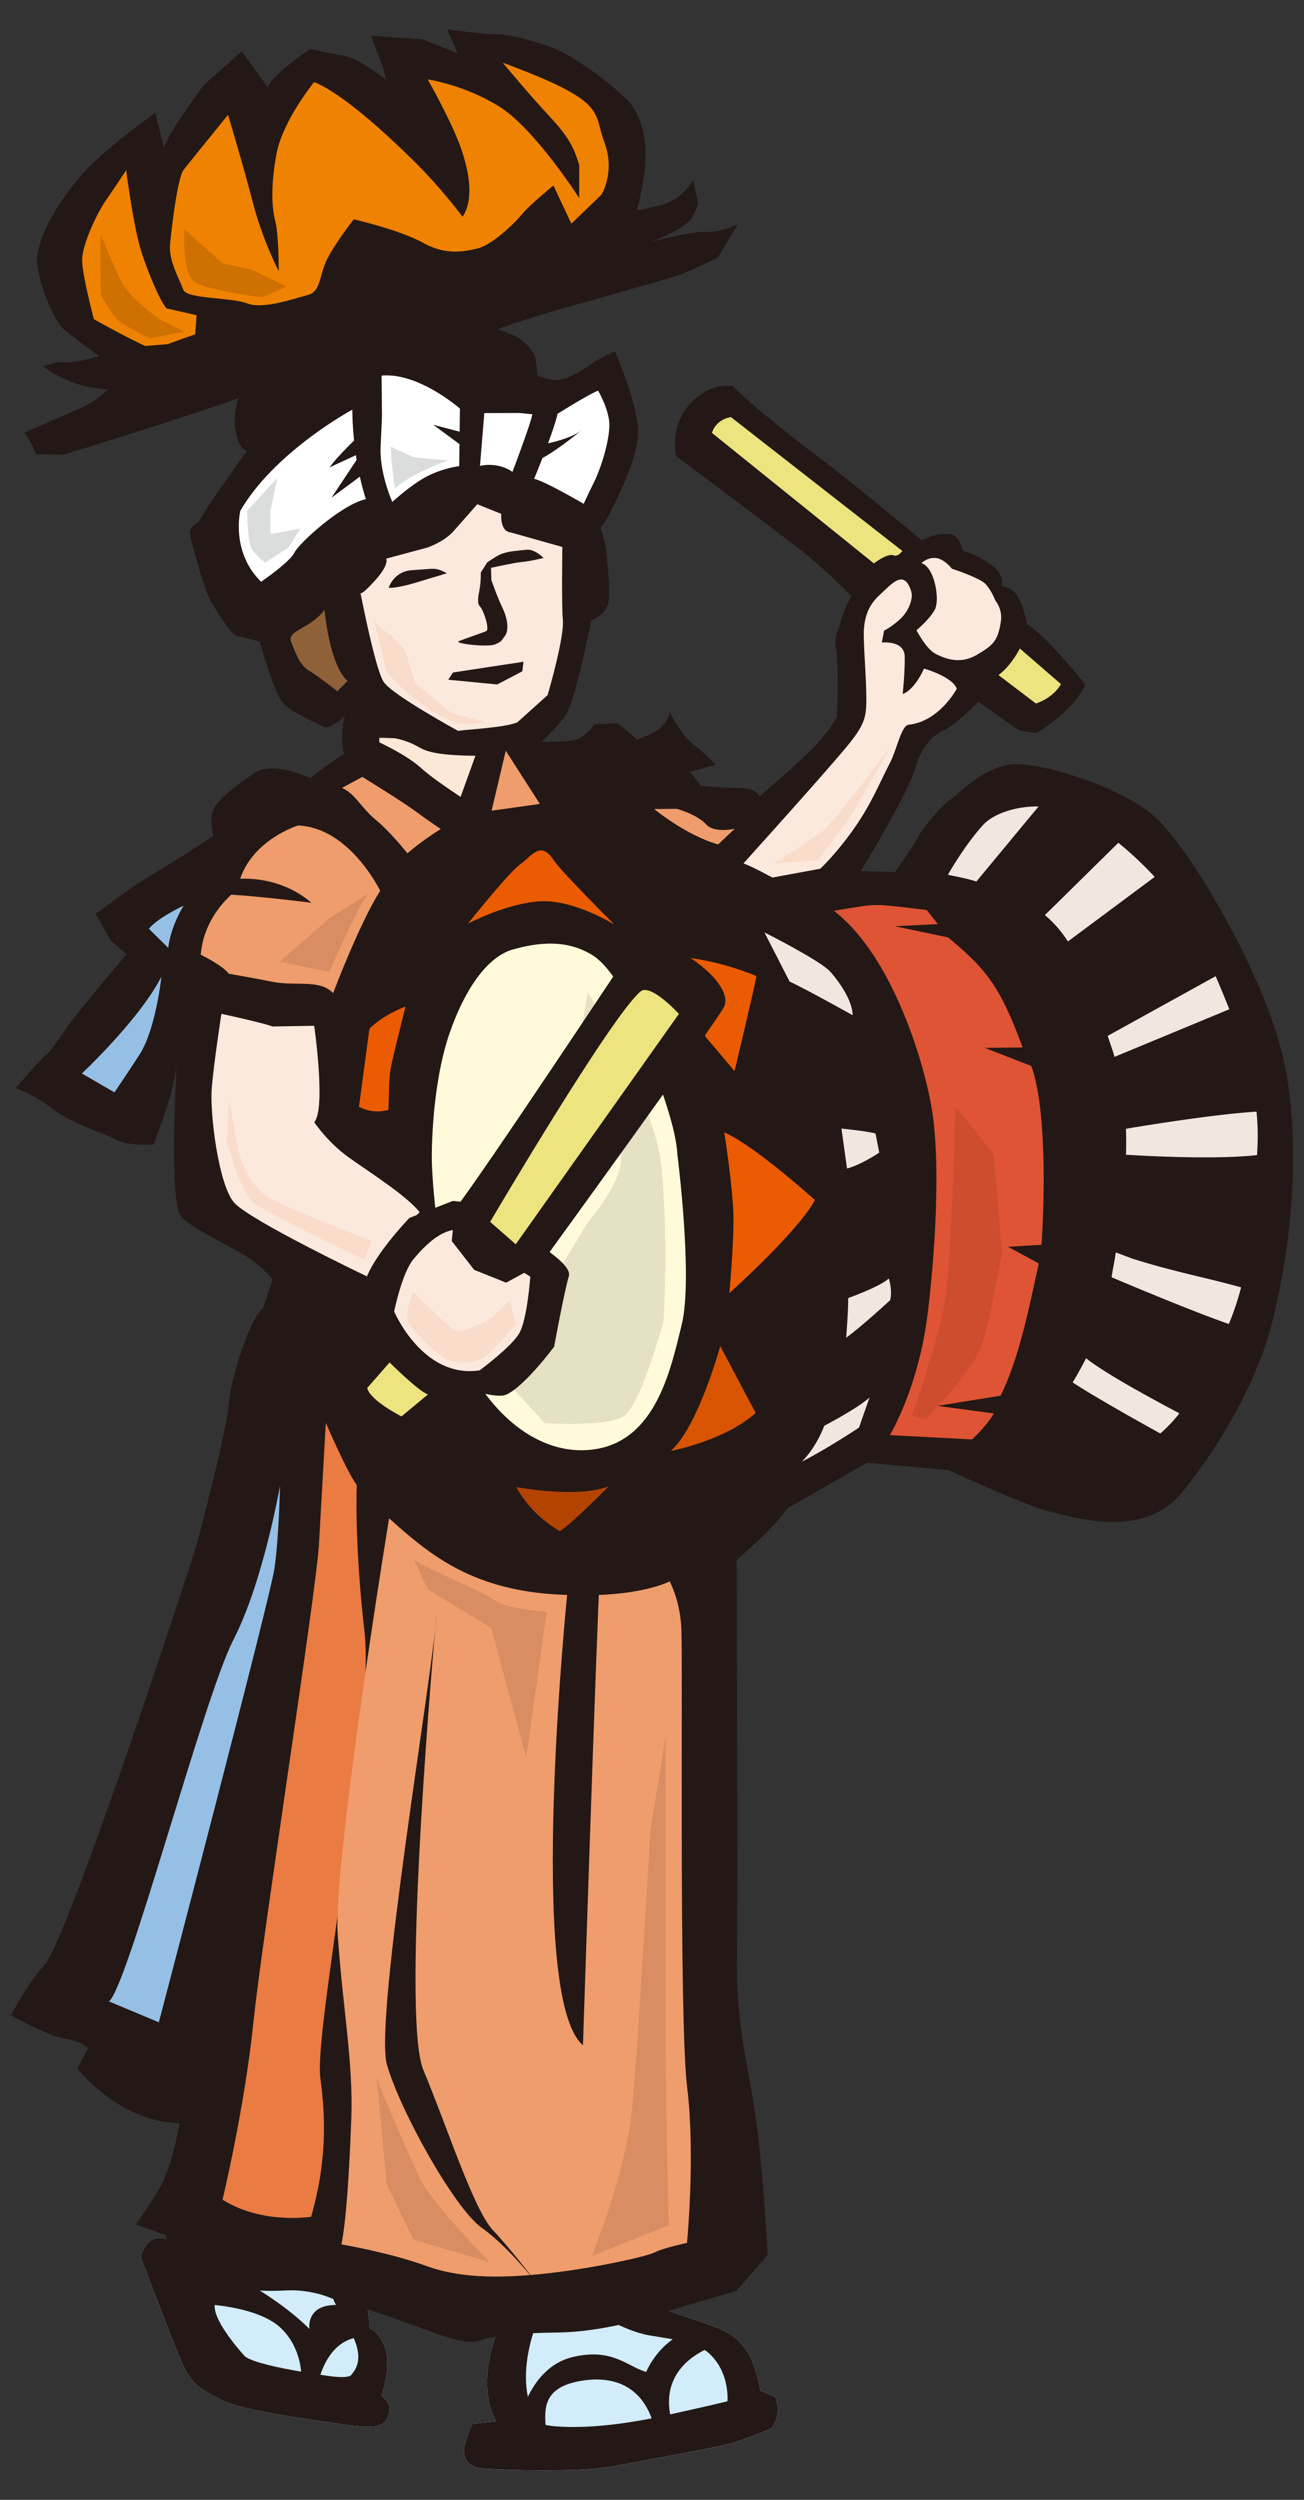
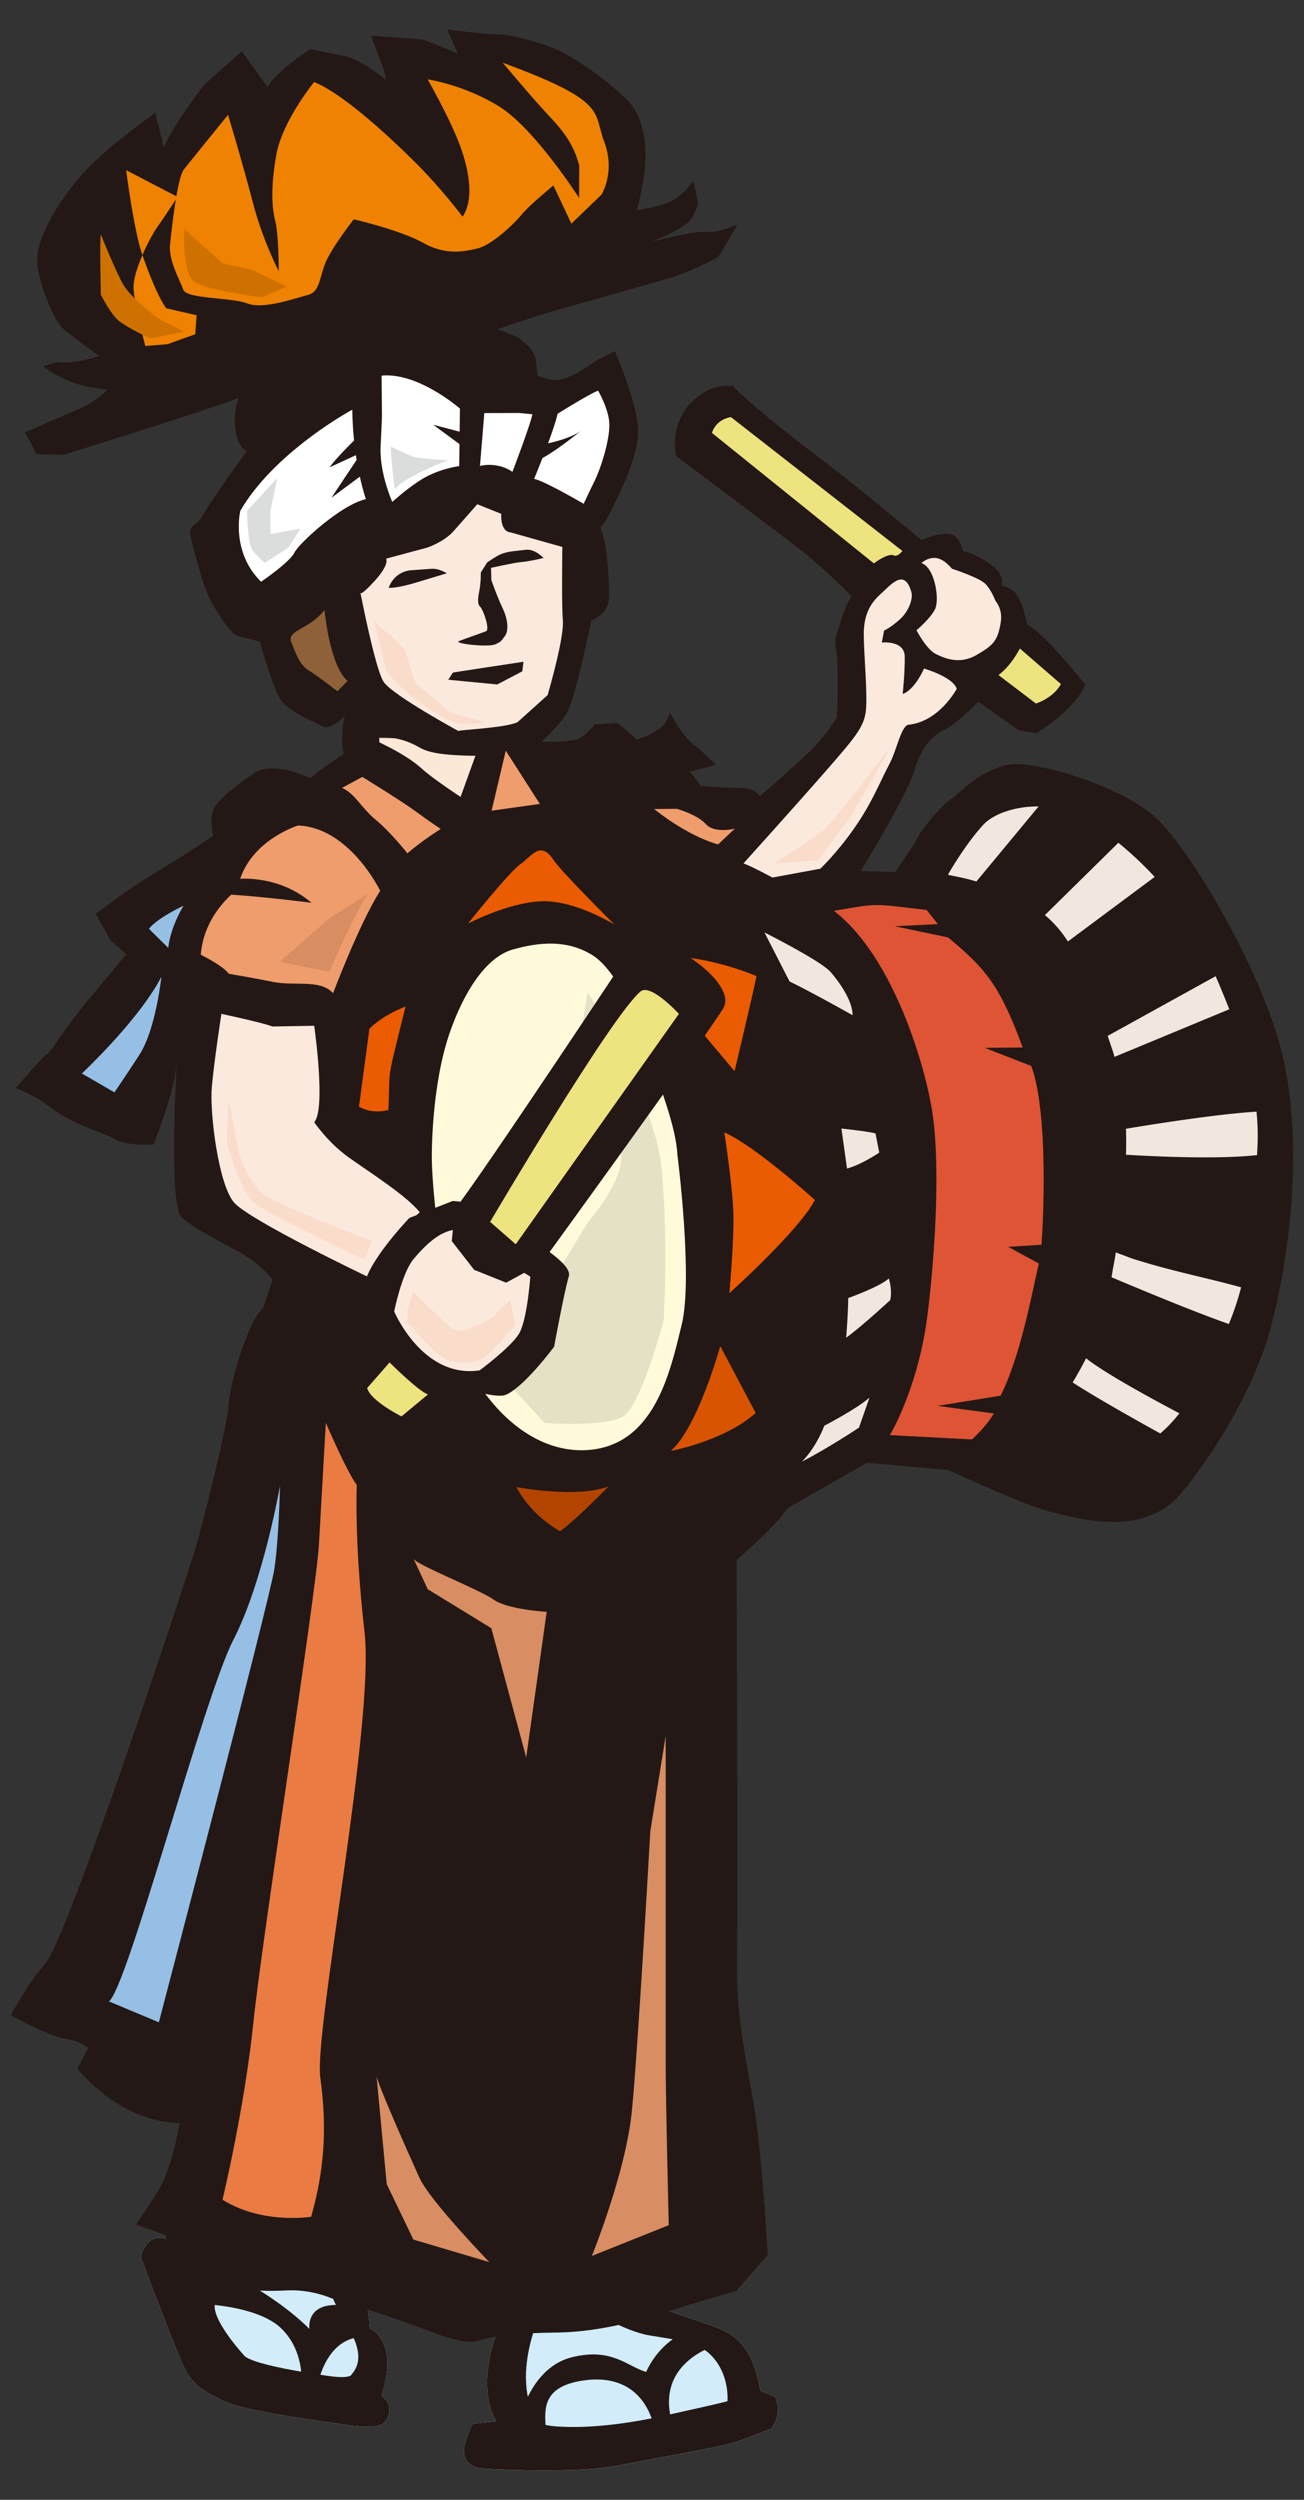
<svg xmlns="http://www.w3.org/2000/svg" id="a" width="120" height="230" data-name="レイヤー 1">
  <rect width="100%" height="100%" fill="#333333" stroke="none" />
  <defs>
    <style>.b{fill:#ef9d6c}.b,.e,.f,.g,.i,.j,.k,.l,.m,.o,.p,.u,.v,.w{stroke-width:0}.e{fill:#dbdcdc}.f{fill:#cf7100}.g{fill:#231815}.i{fill:#96bfe6}.j{fill:#ea5b02}.k{fill:#d2ecfa}.l{fill:#d88d62}.m{fill:#ef8200}.o{fill:#fff}.p{fill:#fce9de}.u{fill:#ede37f}.v{fill:#fadccb}.w{fill:#f0e8df}</style>
  </defs>
  <path d="M51.749 211.017c-2.926.944-6.133 3.905-6.133 3.905s-1.809 4.651.054 7.851l-2.196.251s-.584 1.253-.75 2.147c-.164.898.333 1.75 1.338 1.908 1.006.156 9.138.472 12.525-.183 3.389-.659 9.407-1.702 10.819-2.123 1.411-.42 3.567-1.332 3.567-1.332s1.069-1.156.369-2.901l-1.363-.577s-.374-2.411-1.347-3.787c-.971-1.376-1.955-1.851-4.704-2.743-3.311-1.074-6.203-2.336-6.203-2.336s-3.05-1.025-5.976-.081ZM25.893 202.808c-2.171-.662-7.232-1.079-7.232-1.079s-3.411 1.504-3.122 4.359c0 0-1.111-.568-1.871.24-.76.81-.685 1.408-.685 1.408s3.165 8.439 3.958 10.064c.793 1.627 1.766 2.19 3.67 3.114 1.907.923 8.708 1.792 10.301 2.047 1.596.252 3.875.616 4.486-.122.61-.736.663-1.758-.302-2.398 0 0 .919-2.606.394-4.265-.526-1.659-1.468-1.945-1.468-1.945s-.142-4.195-1.898-7.728c0 0-4.062-3.036-6.232-3.695Z" class="k" />
  <path d="M33.971 67.869s-4.099 2.539-5.413 3.729c0 0-3.396-1.666-5.152-.472-1.756 1.194-3.07 2.236-3.651 3.125-.581.889-.124 2.653-.124 2.653s-1.756 1.194-3.95 2.538c-2.196 1.345-3.661 2.241-4.83 3.135-1.17.895-2.047 1.491-2.047 1.491l1.343 2.421 1.484 1.311s-1.203 1.413-3.533 4.231c-2.33 2.819-3.243 4.558-3.828 5.006-.584.445-2.831 3.076-2.831 3.076s1.789.619 3.421 1.929c1.631 1.309 4.862 2.265 5.898 2.845 1.034.58 3.389.411 3.389.411s.717-1.921 1.291-3.694c.571-1.771.815-3.61.815-3.61s-.746 12.816.442 13.984c1.189 1.168 4.758 2.814 6.091 3.684 1.333.87 2.301 2.059 2.301 2.059l-.884 2.65c-1.315 1.041-3.024 6.742-3.153 8.804-.128 2.061-2.533 11.661-3.259 13.925-2.362 7.363-11.744 35.529-13.678 37.649-1.517 1.66-3.112 4.666-3.112 4.666s3.356 1.899 4.962 2.152c1.606.252 2.154.88 2.154.88l-1.006 1.852s1.603 2.101 4.307 3.605c2.704 1.506 5.098 1.439 5.098 1.439s-.608 4.066-2.042 6.356c-1.155 1.842-1.966 2.97-1.966 2.97l2.74.973s.269 2.619 2.846 3.819c2.577 1.203 5.808 1.416 8.177 1.276 2.371-.14 4.23.721 4.23.721s2.056.557 5.491 1.744c4.037 1.394 6.559 2.637 8.067 2.146 1.508-.491 3.641-.692 7.334-.743 3.69-.053 7.697-1.128 10.613-2.106 1.802-.603 5.736-1.708 5.736-1.708l2.906-3.325s-.481-8.756-1.21-13.376c-.729-4.621-1.703-8.103-1.619-13.851.083-5.75-.033-36.712-.033-36.712s3.653-3.126 4.667-4.754l7.324-4.189 7.514.667s6.562 3.088 9.266 3.81c3.954 1.056 8.451 1.879 11.59-1.075 1.102-1.04 6.915-8.436 8.905-16.256 1.99-7.82 2.78-17.84.799-25.328-1.983-7.491-8.488-18.639-11.753-21.404-3.263-2.769-11.09-5.201-13.585-4.588-2.5.61-4.172 2.56-5.051 3.156-.877.597-2.625 2.675-3.058 3.561-.434.888-1.161 1.777-2.032 3.11l-3.163-.091s4.203-6.856 4.917-9.218c.716-2.362 1.757-3.319 2.783-3.771 1.027-.451 3.122-2.595 3.122-2.595l3.704 2.616 1.623.28s3.368-1.945 4.523-4.458c0 0-3.613-4.567-5.351-5.546 0 0-.502-2.535-1.28-3.079-.777-.546-1.107-.432-1.107-.432s.434-.888-.79-1.87-2.772-1.411-2.772-1.411-.235-1.433-1.23-1.534c-.994-.102-2.094.351-2.533.574 0 0-6.564-5.459-9.343-7.531-2.78-2.073-7.117-5.565-8.012-6.662 0 0-1.437-.206-2.645.577-1.208.783-1.862 1.453-2.402 2.892-.54 1.441-.194 2.983-.194 2.983s9.338 6.981 11.563 8.727c2.224 1.747 4.565 4.155 4.565 4.155s-.653 1.091-.973 2.309c-.319 1.217-.65 1.33-.416 2.763.234 1.433.055 6.071.055 6.071s-.869 1.593-2.62 3.265c-1.752 1.671-4.49 4.017-4.49 4.017s-.338-.789-1.885-.776c-1.545.015-3.535-.189-3.535-.189s-.434-.684-1.025-1.287l2.405-.656s-.965-1.022-2.078-1.896c-1.112-.873-2.161-2.924-2.161-2.924-.336 1.398-1.247 1.842-3.015 2.52-.913-.883-1.798-1.538-1.798-1.538l-2.097.13s-.764 1.001-1.534 1.339c-.77.339-3.641.254-3.641.254l-15.572-.372Z" class="g" />
  <path d="M35.096 220.441s.919-2.606.394-4.265c-.526-1.659-1.468-1.945-1.468-1.945s-.142-4.195-1.898-7.728l-3.553-1.423s1.617 4.414 1.907 6.002c0 0 .134.364.435.991-2.794 0-2.435 2.209-2.435 2.209-2.877-2.878-7.664-5.534-9.799-5.984a8.852 8.852 0 0 1-.06-.603c-.13-2.115 1.595-3.592 2.418-4.611.824-1.02-2.376-1.355-2.376-1.355s-3.411 1.504-3.122 4.359c0 0-1.111-.568-1.871.24-.76.81-.685 1.408-.685 1.408s3.165 8.439 3.958 10.064c.793 1.627 1.766 2.19 3.67 3.114 1.907.923 8.708 1.792 10.301 2.047 1.596.252 3.875.616 4.486-.122.61-.736.663-1.758-.302-2.398Z" class="g" />
  <path d="M19.763 212.073c1.638.174 4.527.674 6.053 2.094 1.389 1.293 1.793 2.976 1.901 4.043-2.096-.361-4.435-.855-5.171-1.401 0 0-2.957-3.176-2.784-4.737ZM32.355 218.458s-.01.457-2.225.133l-.646-.097c.769-2.283 2.042-3.11 3.066-3.374.599 1.354.588 2.464-.195 3.339Z" class="k" />
  <path d="m71.342 220.54-1.363-.577s-.374-2.411-1.347-3.787c-.971-1.376-1.955-1.851-4.704-2.743-3.311-1.074-6.203-2.336-6.203-2.336l-3.716 1.246s3.342 2.112 5.691 2.517c.795.137 1.533.245 2.213.367-1.712 1.186-2.445 3.001-2.445 3.001-1.686-.444-3.094-2.256-6.796-1.358-2.199.534-3.445 2.303-4.097 3.654-.278-1.368-.344-3.569.737-6.612l-3.697 1.009s-1.809 4.651.054 7.851l-2.196.251s-.584 1.253-.75 2.147c-.164.898.333 1.75 1.338 1.908 1.006.156 9.138.472 12.525-.183 3.389-.659 9.407-1.702 10.819-2.123 1.411-.42 3.567-1.332 3.567-1.332s1.069-1.156.369-2.901Z" class="g" />
  <path d="M51.268 223.249a7.197 7.197 0 0 1-1.068-.143c-.066-1.503-.238-3.551 3.494-4.086 4.177-.599 5.721 1.93 6.27 3.483-3.538.699-6.416.898-8.696.746ZM66.942 220.931c-1.36.332-1.338.329-5.271 1.209-.62-3.411 1.599-5.145 3.172-5.926.088.06.181.118.265.186 2.102 1.767 1.834 4.532 1.834 4.532Z" class="k" />
  <path d="M67.267 38.378s-1.323.122-1.753 1.451l14.905 12.009s1.096-.874 1.76-.77c0 0 .316.293.863-.375L67.267 38.377Z" class="u" />
  <path d="M84.791 51.806s.591-.565 1.366-.462c.773.103 1.443.981 1.443.981s2.584.838 3.115 1.429c.566.63.882 1.51.882 1.51s.692.755.503 1.951c-.275 1.747-.681 2.141-2.217 3.039-1.539.897-2.869.358-3.756-.077-.887-.432-1.787-2.191-1.787-2.191s1.278-1.06 1.711-1.948c.434-.886-.027-3.84-1.26-4.232Z" class="p" />
  <path d="M79.486 58.471c-.02-2.109.744-3.097 1.62-3.88.877-.78 2.113-2.355 2.76-.134.175.599-.204 1.768-1.08 2.55-.877.779-1.427 1.007-1.427 1.007l-.209 1.106s2.095-.242 2.109 1.305c.015 1.545-.189 3.424-.189 3.424s.992-.229 1.966-2.336c0 0 2.667.765 3.007 1.865 0 0-1.604 3.017-4.435 3.303-.665.066-1.113 2.38-1.699 3.49-.992 1.888-1.668 3.707-3.303 6.04-1.635 2.334-3.118 3.716-3.118 3.716l-4.41.814s-1.775-.978-2.66-1.302c0 0 4.918-5.455 7.54-8.458 2.623-3.005 3.496-4.008 3.706-5.446.206-1.438-.158-5.188-.176-7.065Z" class="p" />
  <path d="M93.85 59.665s-.759 1.553-1.965 2.446l3.447 2.619s1.542-.456 2.303-1.787l-3.785-3.278Z" class="u" />
  <path d="M60.199 74.436s2.893 2.404 5.882 3.259l1.532-1.448s-1.872.459-2.653-.419c-.782-.876-2.663-1.41-2.663-1.41l-2.098.018ZM31.474 72.491l1.867-1.01s3.554 2.175 4.888 3.157 2.334 1.634 2.334 1.634-1.647 1.009-3.072 2.237c0 0-1.562-1.973-2.898-3.066-1.335-1.091-1.899-2.411-3.118-2.952Z" class="b" />
  <path d="M43.071 84.973s3.712-4.67 4.807-5.455c1.099-.783 1.858-2.225 3.089-.36.693 1.051 5.575 5.912 5.575 5.912s-3.666-2.286-6.755-2.147c-3.091.14-6.717 2.05-6.717 2.05Z" class="j" />
  <path d="M16.889 83.334s-2.42 1.127-3.184 2.126l1.783 1.752s.095-1.657 1.401-3.878ZM14.851 89.867s-.509 4.865-2.033 7.196a198.12 198.12 0 0 1-2.287 3.443l-2.997-1.739s5.254-4.906 7.317-8.901Z" class="i" />
  <path d="M20.374 93.282s3.917.838 4.693 1.162l3.847-.066s1.097 7.646.004 8.871c0 0 1.231 1.865 3.232 3.283 2 1.417 5.25 3.471 6.477 5.005 0 0-3.476 3.058-4.775 5.94 0 0-10.851-5.18-12.301-6.823-1.451-1.644-2.261-8.28-2.061-10.6.199-2.32.884-6.771.884-6.771Z" class="p" />
  <path d="M33.995 94.662s1.015-1.152 3.326-2.057c-1.844 7.436-1.393 5.363-1.579 9.516 0 0-1.376.46-2.708-.301l.961-7.158Z" class="j" />
  <path d="M62.335 106.225s1.461 11.35.397 15.666c-1.065 4.316-2.51 11.422-9.097 11.54-3.236.055-6.552-1.808-9.177-5.466-1.792-2.498-3.164-7.976-3.164-7.976-.574-3.324-1.488-9.631-1.557-13.345 0 0-.097-6.531 1.624-11.552 1.324-3.865 3.395-7.043 5.818-7.727 2.422-.686 4.96-.929 7.291.485 2.333 1.414 4.511 6.474 5.315 9.135.927 3.069 2.409 6.577 2.55 9.24Z" style="fill:#fffbda;stroke-width:0" />
  <path d="M54.086 91.293s6.221 10.064 6.788 16.104c.654 6.974.195 14.096.195 14.096s-2.076 7.928-3.774 8.871c-1.699.945-7.173.566-7.173.566l-4.342-4.717 8.298-13.72s3.586-4.089 3.02-6.418c-.566-2.33-3.579-11.386-3.579-11.386l.566-3.398Z" style="fill:#e4e1c4;stroke-width:0" />
  <path d="M60.986 88.01s3.086 4.965 3.931 7.363l2.679 3.178s1.595-6.64 2.019-8.742c0 0-4.436-1.946-8.629-1.799Z" class="j" />
  <path d="M70.351 85.791s5.176 2.603 6.069 3.625c0 0 2.025 2.222 2.042 3.99 0 0-4.054-2.274-5.803-3.103l-2.309-4.512ZM80.567 104.283l.347 1.764s-1.646 1.119-2.968 1.463l-.513-3.676s2.359.237 3.134.45ZM81.794 117.631s.341.991.129 1.986c0 0-2.518 2.343-4.055 3.461 0 0 .198-2.432.188-3.647 0 0 2.861-1.019 3.737-1.8ZM75.856 131.177s3.066-1.594 4.161-2.597l-.968 2.768s-2.853 1.904-5.27 3.141c0 0 1.215-1.096 2.078-3.312Z" class="w" />
  <path d="M66.656 104.19s.82 5.291.842 7.83c.025 2.539-.378 6.96-.378 6.96s6.353-5.689 7.872-8.573c0 0-5.566-5.028-8.336-6.217Z" class="j" />
  <path d="M66.281 123.847s-2.029 7.416-4.548 9.647c0 0 4.961-.929 7.808-3.493l-3.26-6.154Z" style="fill:#d85400;stroke-width:0" />
  <path d="M47.52 136.826s5.64 1.053 8.501-.078c0 0-3.282 3.343-4.489 4.126 0 0-2.551-1.301-4.012-4.048Z" style="fill:#b34400;stroke-width:0" />
  <path d="M25.768 136.693s-1.538 8.848-4.287 14.173c-2.748 5.325-9.755 32.06-11.458 33.276l4.595 1.924s10.215-38.912 10.631-41.712c.417-2.8.518-7.661.518-7.661Z" class="i" />
  <path d="M29.984 130.914s1.957 4.545 2.85 5.716c0 0-.248 5.155.712 13.537.958 8.383-4.67 36.691-4.068 41.009.599 4.318.259 7.248-.004 9-.262 1.755-.838 3.779-.838 3.779s-4.475.739-8.159-1.568c0 0 2.03-8.423 2.845-16.337.818-7.911 5.775-39.524 6.029-43.942.254-4.419.633-11.194.633-11.194Z" style="fill:#ea7b42;stroke-width:0" />
-   <path d="M35.805 139.693s-5.171 31.642-4.725 38.312c.447 6.668 1.441 11.748 1.248 16.899-.19 5.152-.47 9.412-.908 11.596 0 0 4.376.73 7.835 1.991 3.458 1.261 7.6 1.09 11.614.616 4.015-.473 8.656-1.495 9.418-1.889.765-.392 2.934-.858 2.934-.858s.782-8.075.013-14.321c-.768-6.247-.373-39.931-.543-42.432-.17-2.502-1.069-4.114-1.069-4.114s-3.076 1.703-10.736 1.186c-7.658-.52-11.516-3.779-15.08-6.985Z" class="b" />
  <path d="M40.157 148.635s-3.361 36.68-1.191 41.839c2.169 5.158 4.613 12.842 6.407 14.731 1.793 1.889 4.234 5.148 4.234 5.148s-2.715-3.573-5.253-5.363c-2.538-1.789-7.549-10.824-8.748-15.034-1.199-4.21 4.301-36.461 4.551-41.322Z" class="g" />
  <path d="M90.457 75.914c-1.748 1.929-3.225 4.57-3.225 4.57.608.146 1.416.252 2.621.618l5.723-6.903c-2.162-.028-4.192.692-5.119 1.715ZM102.917 77.541l-6.762 6.655c.815.677 1.508 1.48 2.121 2.424l7.981-5.938a32.054 32.054 0 0 0-3.34-3.141ZM115.683 106.275c.015-.342.03-.684.043-1.025.04-1.001 0-1.988-.096-2.97-3.849.234-10.098 1.253-12.015 1.575.028.796.03 1.594.003 2.389 2.56.155 8.481.439 12.065.031ZM111.868 89.817l-9.935 5.491c.152.447.304.905.464 1.377.062.184.111.37.167.554l10.561-4.381a97.324 97.324 0 0 0-1.257-3.042ZM98.711 127.194c2.212 1.439 6.226 3.681 8.059 4.691.022-.018.049-.035.071-.055a12.722 12.722 0 0 0 1.691-1.796c-2.612-1.377-6.941-3.737-8.586-5.068a34.993 34.993 0 0 1-1.235 2.228ZM102.682 115.23c-.15 1-.246 1.308-.389 2.286 1.206.513 7.316 3.092 10.792 4.301a25.31 25.31 0 0 0 1.127-3.372c-3.414-.95-6.151-1.422-10.02-2.648l-1.51-.566Z" class="w" />
  <path d="M27.421 75.952s-4.091 1.258-5.319 4.9c1.305-.055 4.102.116 6.561 2.21 0 0-4.365-.562-7.381-.745-.899.818-2.589 2.709-2.805 5.528 0 0 2.02.979 2.579 1.747 0 0 1.929.321 4.031.745 2.101.422 4.341-.273 5.567 1.041 0 0 2.373-6.316 4.331-9.424 0 0-2.815-5.826-7.563-6.003Z" class="b" />
  <path d="m92.771 114.716 3.071-.19c.254-3.554.494-11.866-.789-16.005a8.315 8.315 0 0 0-.155-.447l-4.282-1.665 3.495-.034c-2.157-5.84-3.414-7.223-6.861-10.126l-4.908-1.028 3.964-.195c-.636-.813-1.032-1.304-1.032-1.304-5.275-.61-4.281-.618-8.538.078 5.487 4.217 8.45 14.367 9.076 18.633.63 4.262.4 11.33-.422 18.256-.818 6.928-3.502 11.35-3.502 11.35l7.55.398c.342-.291 1.483-1.424 2.013-2.39l-5.171-.698 5.801-.939c1.846-3.693 2.831-9.201 3.518-12.158l-2.829-1.538Z" style="fill:#de5434;stroke-width:0" />
  <path d="M52.277 145.855s-3.94 37.842 1.37 42.32c0 0 1.304-39.695 1.563-43.525l-2.933 1.205Z" class="g" />
  <path d="m49.543 68.24 3.58 5.046s-7.056 1.28-8.933 1.187c0 0-3.886-2.395-5.446-3.815-1.559-1.422-4.773-2.79-4.773-2.79l15.572.372Z" style="fill:#fce8d7;stroke-width:0" />
  <path d="m46.237 67.72-1.321 6.914 5.898-.829-4.577-6.085z" class="b" />
  <path d="m14.286 10.369-1.537 1.156s-3.51 2.533-5.404 4.759c-1.893 2.227-4.217 5.782-3.901 8.134.317 2.352 1.667 5.138 2.262 5.72.593.582 2.817 2.182 3.409 2.617 0 0-2.458.827-3.785.544l-1.36.388s.594.584 2.221 1.304c1.627.723 3.689.851 3.689.851s-.874 1.038-2.633 1.79c-1.76.752-4.987 2.162-4.987 2.162s.596.823 1.05 1.995l2.531.056s13.477-4.176 16.118-5.232c0 0-.577 1.33-.267 3.095.311 1.764 1.047 1.758 1.047 1.758s-3.344 4.593-4.068 5.925c-.724 1.332-1.492.665-1.036 2.427.458 1.762 1.22 4.552 1.818 5.578.599 1.025 1.495 2.489 2.236 3.07l2.214.569s1.161 4.147 1.907 5.319c.747 1.172 3.11 2.034 3.85 2.468.741.434 2.06-.945 2.06-.945s-.425 1.625-.116 3.389l3.329 1.826-.03-3.278s1.746-.146 3.567.885c.625.352 1.382.801 5.281.838l-1.866 5.17 3.216.467 1.442-6.103 3.277 5.113 5.008-.773s-3.859-3.349-4.454-4.229l-.597-.876s1.314-1.19 2.185-2.376c.872-1.186 1.893-6.329 2.459-8.837 0 0 .77-.302 1.206-.895.436-.593.432-1.071.422-2.101-.01-1.031-.253-3.659-.407-4.247-.153-.588-.38-1.321-.38-1.321s.366-.298.944-1.479c.577-1.186 2.387-4.605 2.511-7.109.124-2.504-2.132-7.636-2.132-7.636l-1.758.9S53 34.565 51.825 34.87c-1.175.305-1.474-.134-2.358-.273 0 0-.085-1.196-.237-1.783-.153-.588-1.127-1.601-1.896-1.933-.405-.175-1.567-.585-1.567-.585s2.328-.839 4.383-1.447c2.056-.608 10.94-3.063 12.261-3.517s3.665-1.652 3.665-1.652l1.812-3.036s-1.831.827-2.864.69c-1.031-.139-5.144.929-5.144.929s3.3-1.187 3.88-2.373c.577-1.183.471-1.273.471-1.273l-.428-1.985s-1.088 1.649-2.557 2.104c-1.467.454-2.645.612-2.645.612s.642-2.233.77-4.294c.128-2.062-.181-3.679-1.078-5.143S52.951 5.25 51.178 4.53c-1.774-.72-4.275-1.38-5.453-1.37-1.178.01-4.576-.453-4.576-.453l.979 2.218s-2.808-1.152-3.252-1.296l-4.714-.342s.605 1.705.906 2.439c.301.734.456 1.615.456 1.615s-2.595-2.132-4.215-2.264l-2.77-.562s-3.327 2.184-3.904 3.514l-2.384-3.308-3.506 3.116s-3.09 4.101-3.663 5.727l-.801-3.195Z" class="g" />
-   <path d="M11.61 15.657s.669 5.211 1.394 7.494c.399 1.261 1.575 4.346 2.318 5.222l2.769.629-.127 1.762s-.913.299-2.528.902l-2.061.168s-1.325-.568-4.731-2.461c0 0-1.068-3.964-1.082-5.437-.013-1.472 1.433-4.43 2.158-5.466a131.935 131.935 0 0 0 1.889-2.814Z" class="m" />
+   <path d="M11.61 15.657s.669 5.211 1.394 7.494c.399 1.261 1.575 4.346 2.318 5.222l2.769.629-.127 1.762s-.913.299-2.528.902l-2.061.168c0 0-1.068-3.964-1.082-5.437-.013-1.472 1.433-4.43 2.158-5.466a131.935 131.935 0 0 0 1.889-2.814Z" class="m" />
  <path d="M20.985 10.565s-3.495 4.301-4.076 5.043c-.583.742-1.13 5.458-1.262 6.931-.134 1.473.914 3.229 1.215 4.111.304.88 4.422.695 5.901 1.27 1.478.575 4.411-.482 5.587-.787 1.177-.304 1.014-1.775 1.737-3.254s2.47-3.703 2.47-3.703 4.278.992 6.349 2.151c2.071 1.158 3.687.849 5.01.541 1.323-.305 3.365-2.239 4.094-3.128.726-.889 2.919-2.676 2.919-2.676l1.652 3.517 2.772-2.675s1.306-2.073.251-4.86c-1.055-2.787.408-3.685-9.341-7.276 0 0 2.679 3.215 4.463 5.113 1.784 1.896 2.205 3.073 2.579 4.319l-.009 3.017s-4.077-6.373-7.333-8.405c-3.257-2.031-6.606-2.508-6.606-2.508s2.095 3.663 3 6.157c.906 2.494 1.224 4.993.207 6.475 0 0-1.938-2.632-4.612-5.257-2.674-2.625-6.534-6.124-9.045-7.131 0 0-2.911 3.56-3.473 6.658-.56 3.097-.397 5.008-.091 6.183.307 1.174.308 4.557.308 4.557s-1.47-2.799-2.384-6.323c-.916-3.524-2.281-8.057-2.281-8.057Z" class="m" />
  <path d="m44.569 38.008-.398 4.86s1.543-.436 2.988.544c0 0 1.725-4.526 1.828-5.297l-1.216-.118-3.202.01Z" class="o" />
  <path d="M29.861 56.111s.458 5.12 2.126 6.54l-.938.951s-1.716-1.349-2.604-1.893-1.191-1.535-1.643-2.634c-.452-1.1 1.75-1.186 3.059-2.964Z" style="fill:#8e6139;stroke-width:0" />
  <path d="M43.919 46.394s-1.497 1.714-2.207 2.504c-.863.961-2.355 1.473-2.355 1.473L35.53 51.4s.363.497-1.059 2.056c-1.422 1.559-1.309 1.043-1.309 1.043s.622 3.219 1.265 5.674c.307 1.172.621 2.169.874 2.56.784 1.206 6.901 4.537 6.901 4.537-.349-.106 4.211-.259 5.42-.823l2.775-2.497c.856-2.989 1.516-5.876 1.396-6.979-.119-1.103-.044-6.646-.044-6.646l-4.742-1.336c-1.026-.091-.878-1.711-.878-1.711l-2.209-.885Z" class="p" />
  <path d="M35.77 54.075s.456-1.516 2.146-1.616c1.689-.102 1.929-.19 2.379-.069.449.121.821.357.821.357l-2.582.78s-1.98.63-2.763.549ZM44.836 51.747s.874-.621 1.315-.786c.678-.255 1.458-.28 2.265-.378.807-.099 1.604.755 1.604.755s-1.231.308-2.076.378c-.591.05-2.756.526-2.756.526l.03 1.122s.509 1.492 1.035 2.592c.526 1.099.558 2.138.195 2.583-.366.444-.209.442-.869.742-.661.301-3.927-.074-3.339-.299.586-.229 2.128-.757 2.494-.907.367-.15-.247-1.955-.543-2.247-.297-.292-.204-.841-.063-1.578.139-.737.117-1.575.117-1.575l.59-.929Z" class="g" />
  <path d="M32.819 42.315a22.145 22.145 0 0 1-.068-.434l-2.415 1.115c.492-.705 1.591-1.82 2.247-2.466-.09-.87-.152-1.817-.162-2.834 0 0-7.117 3.824-10.305 9.3 0 0-.911 3.757 1.912 6.528 0 0 2.633-1.792 3.066-2.678.434-.888 4.376-4.458 6.579-4.918 0 0-.268-.762-.558-2.07l-2.606 1.933c.414-.636 1.642-2.476 2.311-3.477ZM42.298 39.718l.026-2.125s-3.825-3.358-7.208-3.033l.033 3.681s.004.295-.122 2.799c-.124 2.504 1.077 5.142 1.077 5.142s1.753-1.616 3.218-2.367c1.464-.749 2.935-.928 2.935-.928l.026-2.028-2.415-1.778 2.429.637ZM56.061 38.804c-.123-1.324-1.02-2.861-1.02-2.861-.88.339-3.734 2.132-3.734 2.132-.125.607-.484 1.66-.875 2.716.827-.186 2.398-.605 3.134-1.246 0 0-2.061 1.727-3.648 2.601-.417 1.074-.765 1.911-.765 1.911.996.211 4.56 2.299 4.56 2.299s.204-.467.963-2.02 1.507-4.209 1.386-5.533Z" class="o" />
  <path d="m41.684 61.874 2.953-.452 3.537-.537-.11.882-2.308 1.207-4.509-.433.437-.667zM41.67 110.494l-3.993 1.563s-3.889 4.02-4.192 6.364c-.303 2.342 2.78 6.782 2.78 6.782s8.611 3.868 10.313 3.116c1.703-.753 4.416-4.416 4.416-4.416s.905-4.962 1.352-6.482c.447-1.52-5.708-4.44-6.406-5.558-.699-1.116-4.271-1.368-4.271-1.368Z" class="g" />
  <path d="M41.921 113.132c-1.466.139-2.82 1.451-3.882 2.734-1.061 1.284-1.766 4.797-1.766 4.797s2.623 6.213 7.87 5.418c0 0 2.845-2.101 3.611-3.358.769-1.255 1.047-5.263 1.047-5.263l-6.88-4.328Z" class="p" />
  <path d="m41.573 114.186 2.062 2.648 2.943 1.18 3.238-1.768s15.982-22.035 16.783-23.553c1.221-2.315-5.3-6.771-7.95-6.185 0 0-14.426 21.789-16.783 24.734l-.293 2.943ZM35.389 123.903l-3.238 4.71s2.945 2.65 4.711 3.828l4.416-4.122s-5.005-2.062-5.889-4.416Z" class="g" />
  <path d="m45.104 112.42 2.357 2.062 15.015-21.199s-2.6-2.843-3.533-2.062c-2.716 2.277-13.839 21.199-13.839 21.199ZM35.851 125.352s2.648 2.648 3.532 2.945l-2.435 2.022s-2.864-1.433-3.16-2.611l2.063-2.355Z" class="u" />
  <path d="M61.259 159.715v30.011c0 3.681.283 15.006.283 15.006l-7.078 2.831s3.114-7.644 3.681-13.307c.566-5.663 1.699-25.765 1.699-25.765l1.416-8.777Z" class="l" />
-   <path d="M87.929 101.86s-.339 13.404-.905 17.368-3.114 11.042-3.114 11.042l1.251.28s4.301-4.092 5.285-7.046c.504-1.51 1.762-8.179 1.762-8.179l-.755-9.06s-1.385-1.888-3.523-4.405Z" style="fill:#cd4d2f;stroke-width:0" />
  <path d="M34.645 190.953c0 .566 3.02 7.363 3.964 9.439.943 2.075 6.418 7.737 6.418 7.737l-6.985-2.075-2.453-5.096-.943-10.005ZM38.042 143.388c.189.566 6.039 2.833 7.361 3.776 1.321.942 4.907 1.133 4.907 1.133l-1.887 13.4-3.209-11.891-5.851-3.586-1.321-2.831ZM25.774 88.462c.566.189 4.53.945 4.53.945s2.453-5.664 3.586-7.174l-3.586 2.265-4.53 3.964Z" class="l" />
  <path d="M38.042 118.852s2.643 2.643 3.586 3.398c.944.754 3.775-1.133 3.775-1.133l1.51-1.511.566 2.265s-1.321 1.511-2.454 2.644-3.02.944-3.964.566c-.944-.379-3.586-3.398-3.586-3.398v-1.133l.566-1.699ZM82.069 68.548s-5.238 6.937-6.229 7.786-4.672 3.114-4.672 3.114l4.105-.283 2.973-3.964 3.822-6.653ZM34.26 114.192l-.755 1.699s-8.871-4.153-10.193-5.285-2.454-5.663-2.454-5.663l.189-3.775.944 4.908s.755 2.643 2.265 3.775 10.004 4.341 10.004 4.341ZM34.354 56.812c0 .566 1.604 1.604 1.604 1.604l1.321 1.416.944 3.02 3.303 2.737 3.114.849s-1.793.472-3.114-.094c-3.492-1.497-5.946-4.53-5.946-4.53l-1.227-5.002Z" class="v" />
  <path d="m25.514 43.977-2.768 3.02s0 3.02.503 3.649a8.343 8.343 0 0 0 1.133 1.133l2.14-1.384 1.133-1.762-2.768.504v-2.139l.628-3.02Z" class="e" />
  <path d="M9.281 21.578c-.125.378 0 5.536 0 5.536s.882 1.762 1.637 2.391 2.893 1.636 2.893 1.636l3.147-.63-2.265-1.133s-2.643-1.888-3.398-3.271-2.014-4.53-2.014-4.53ZM16.958 21.075s-.252 4.153 1.006 4.908c1.259.755 6.167 1.385 6.167 1.385l2.265-1.007-3.147-1.51-2.768-.629-3.523-3.146Z" class="f" />
  <path d="M35.959 41.082s1.258.63 1.888.881 3.398.378 3.398.378-3.775 1.384-4.908 2.643c0 0-.378-2.642-.378-3.901Z" class="e" />
</svg>